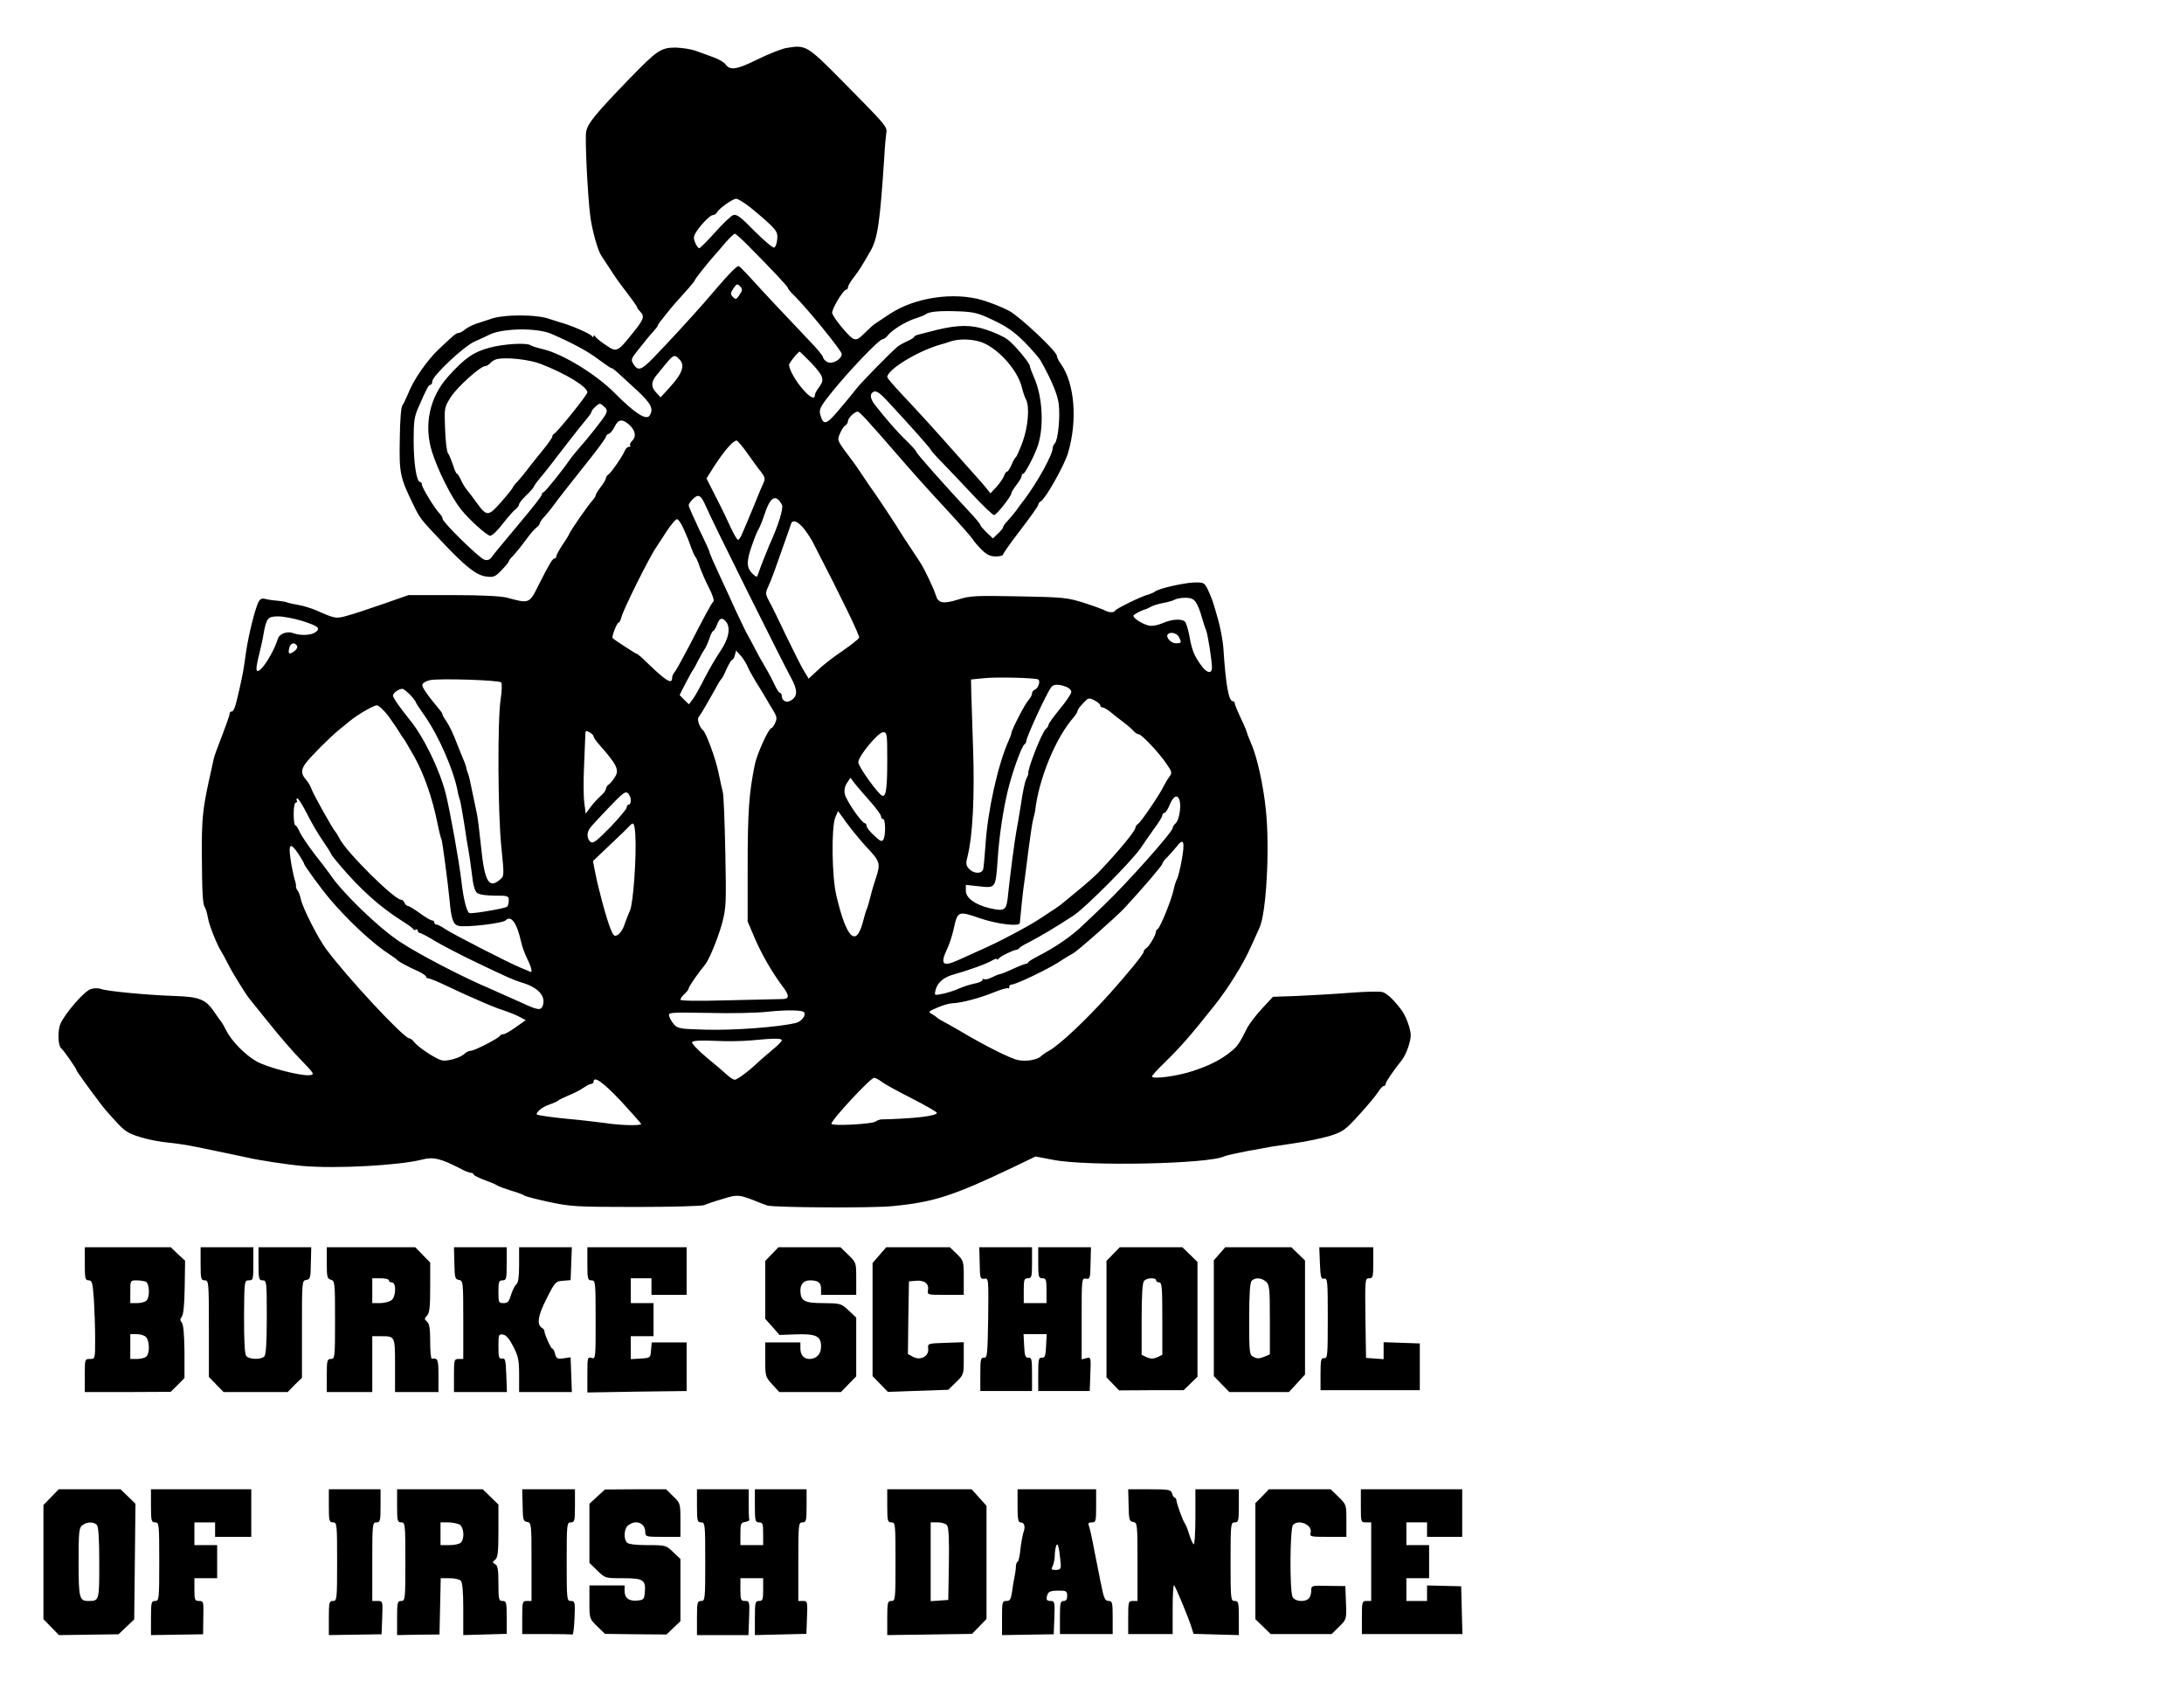
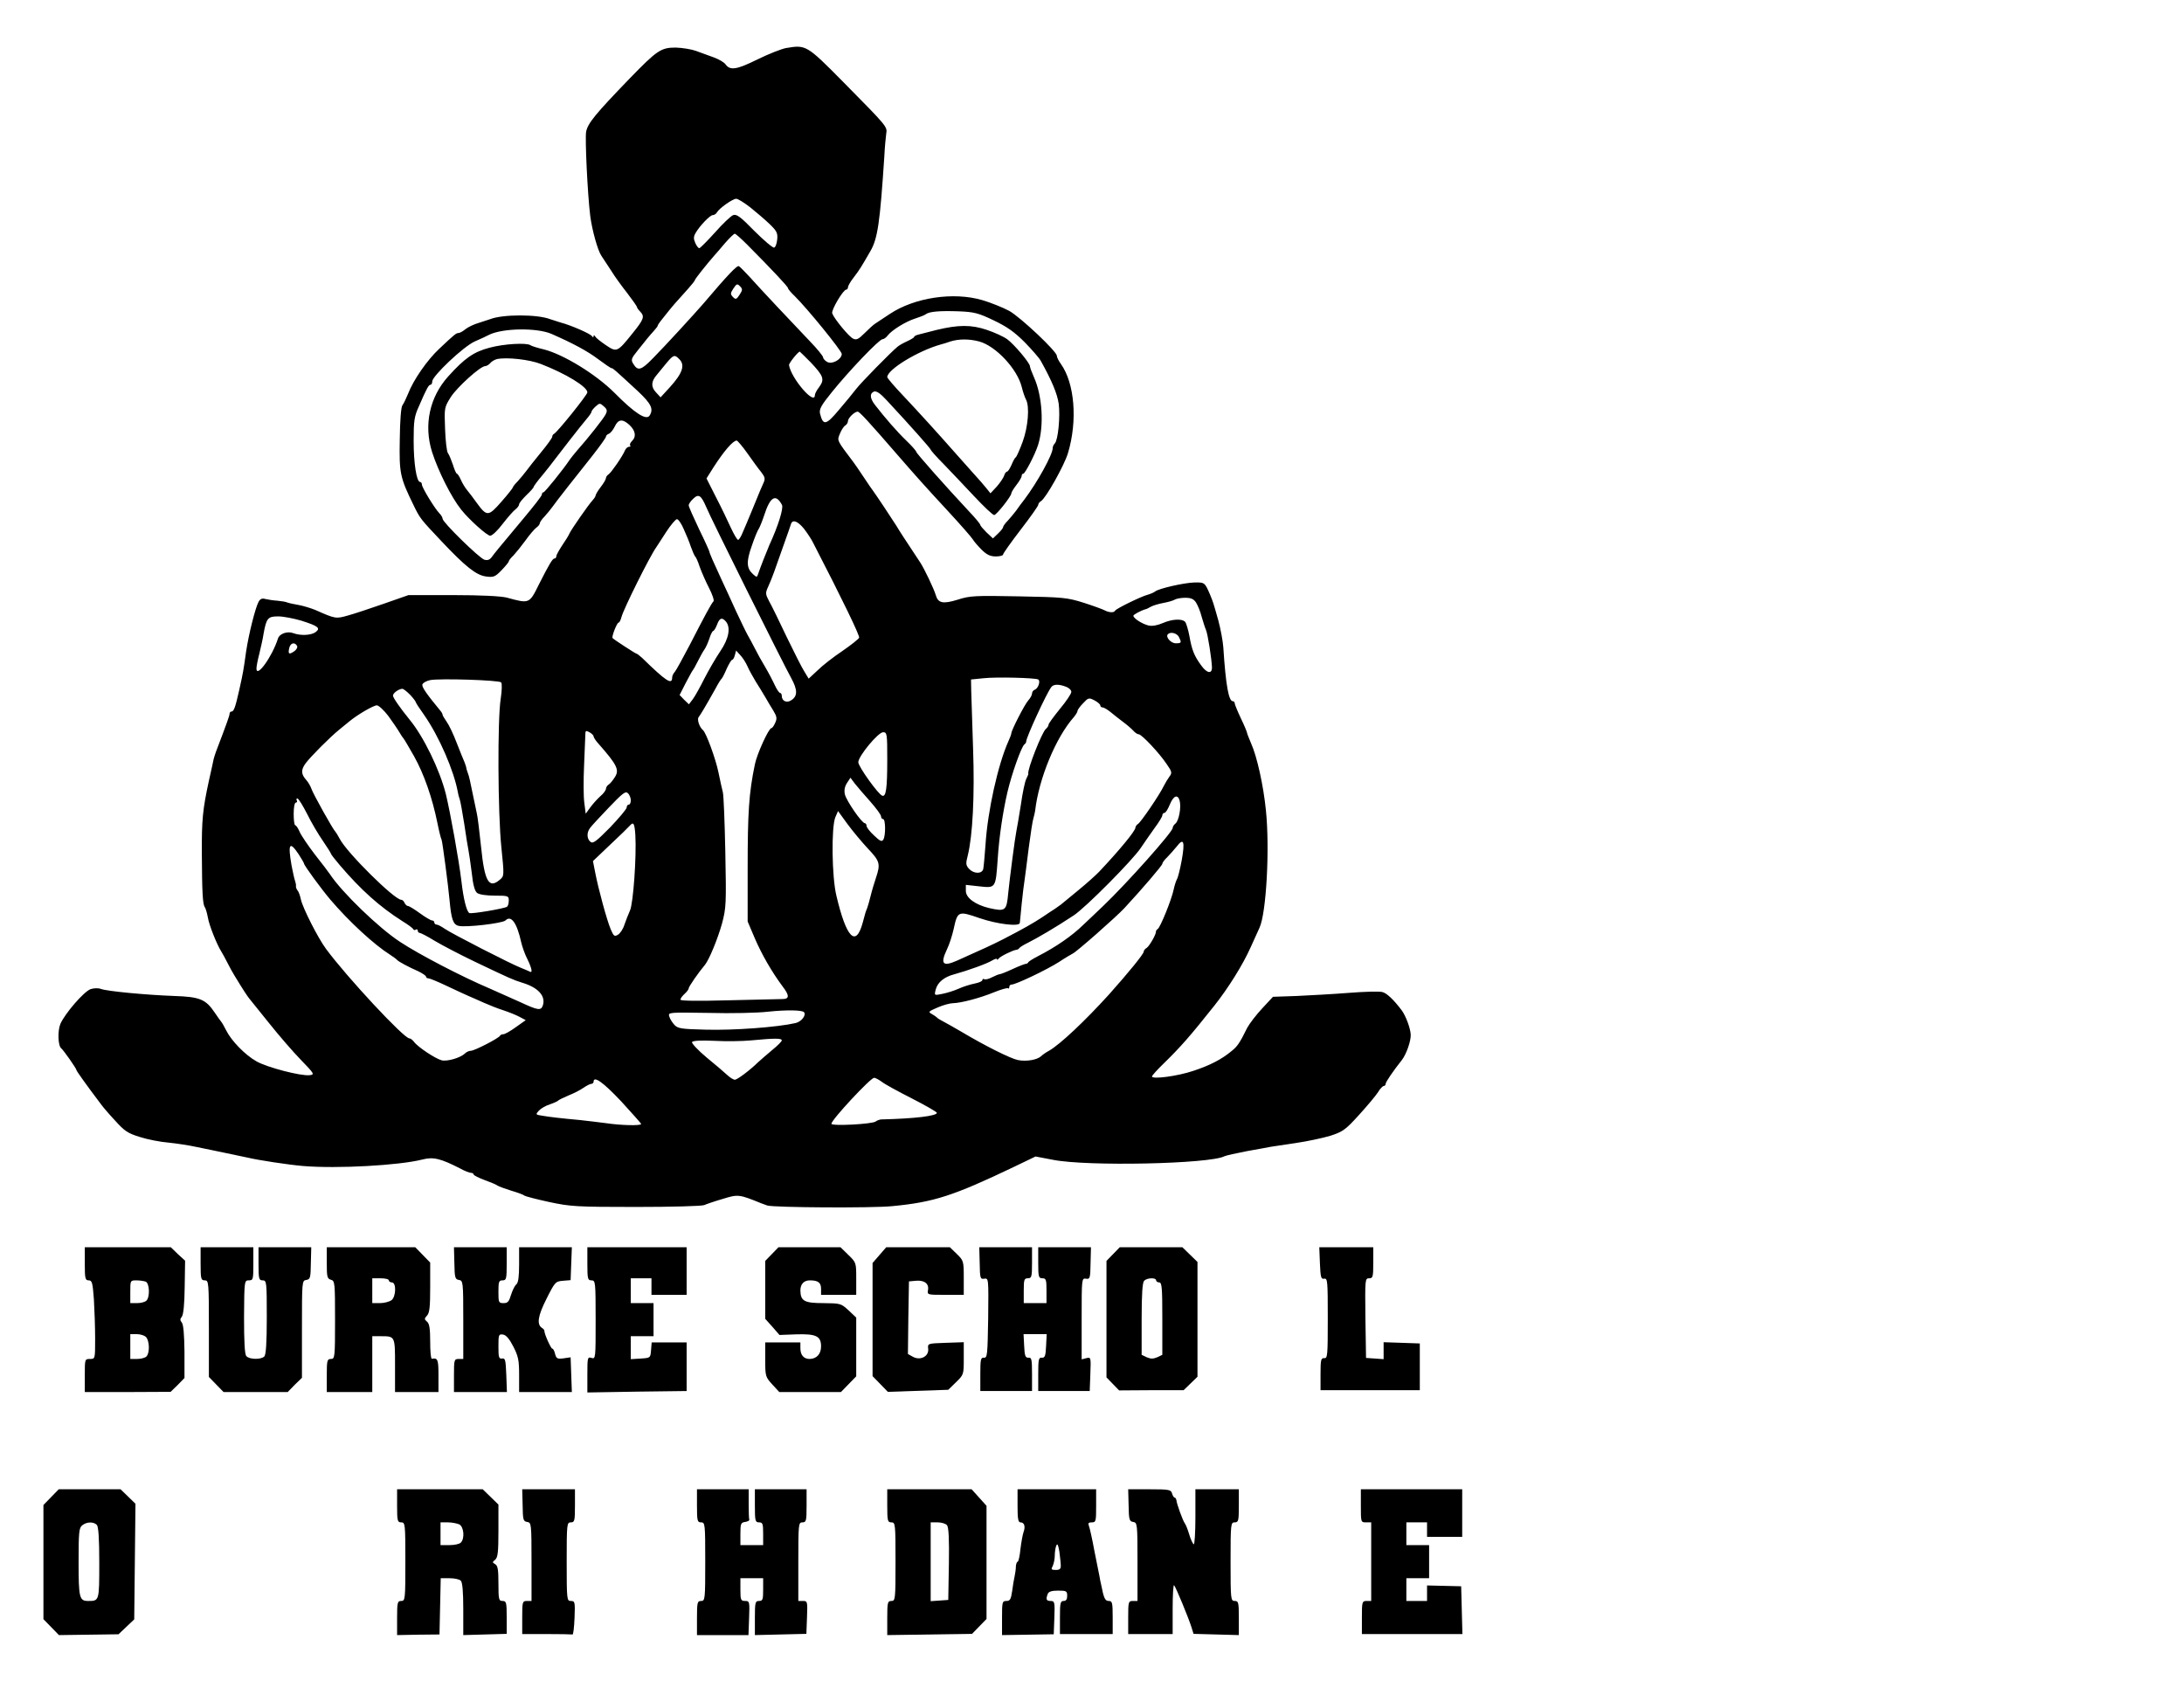
<svg xmlns="http://www.w3.org/2000/svg" version="1.0" width="792pt" height="612pt" viewBox="0 0 1056 816" preserveAspectRatio="xMidYMid meet">
  <g transform="translate(0,816) scale(0.1,-0.1)" fill="#000000" stroke="none">
    <path d="M3802 7928 c-23 -4 -86 -29 -139 -55 -101 -50 -133 -55 -155 -24 -7 10 -33 25 -58 34 -25 9 -63 23 -85 31 -22 8 -66 15 -98 16 -71 0 -90 -13 -223 -150 -166 -172 -202 -216 -210 -257 -6 -32 7 -305 20 -408 9 -68 36 -166 54 -192 10 -15 32 -48 48 -73 15 -25 50 -73 76 -106 26 -34 48 -65 48 -69 0 -3 7 -13 15 -21 23 -24 19 -37 -37 -106 -73 -91 -76 -92 -128 -57 -25 17 -48 35 -52 42 -4 7 -8 8 -8 2 0 -7 -3 -7 -8 0 -8 12 -102 53 -152 66 -19 6 -42 13 -50 16 -62 24 -229 24 -290 0 -8 -3 -33 -11 -55 -18 -22 -6 -51 -20 -64 -30 -13 -11 -28 -19 -34 -19 -11 0 -19 -6 -94 -77 -57 -53 -125 -151 -150 -217 -9 -22 -21 -47 -27 -55 -7 -8 -12 -75 -13 -165 -3 -164 1 -184 66 -317 32 -66 34 -68 136 -176 116 -123 168 -164 215 -170 36 -5 44 -2 75 30 19 20 35 39 35 43 0 4 10 17 23 29 12 13 38 45 57 71 19 27 43 55 52 62 10 7 18 17 18 22 0 5 10 20 23 33 12 13 29 34 37 45 21 30 114 148 193 247 37 47 67 89 67 94 0 5 6 11 14 14 8 3 20 18 28 34 17 37 38 39 71 9 30 -28 35 -57 12 -79 -8 -8 -11 -17 -8 -21 4 -3 1 -6 -6 -6 -6 0 -15 -8 -19 -17 -11 -28 -66 -107 -79 -116 -7 -4 -13 -13 -13 -18 0 -6 -11 -25 -25 -43 -14 -18 -25 -37 -25 -41 0 -5 -7 -15 -15 -24 -19 -20 -103 -141 -112 -161 -3 -8 -19 -34 -35 -57 -15 -23 -28 -46 -28 -52 0 -6 -4 -11 -9 -11 -9 0 -25 -26 -75 -125 -47 -95 -46 -94 -156 -64 -29 7 -122 12 -260 12 l-215 0 -120 -42 c-66 -23 -144 -49 -174 -57 -57 -16 -59 -16 -156 27 -22 9 -58 20 -80 24 -22 4 -47 9 -55 12 -8 4 -30 7 -49 9 -19 1 -44 5 -57 8 -17 5 -26 1 -34 -14 -16 -31 -47 -154 -60 -240 -13 -93 -14 -99 -33 -185 -19 -84 -26 -105 -38 -105 -5 0 -9 -5 -9 -11 0 -8 -11 -40 -66 -184 -4 -11 -9 -27 -11 -35 -1 -8 -12 -55 -23 -105 -30 -139 -35 -188 -34 -355 1 -181 4 -241 14 -255 4 -5 11 -28 15 -50 6 -38 44 -132 65 -165 5 -8 19 -33 30 -55 11 -22 26 -49 33 -60 43 -71 63 -101 72 -112 5 -6 48 -59 95 -118 47 -59 116 -139 154 -178 67 -69 68 -72 43 -75 -42 -5 -207 38 -257 67 -55 31 -121 99 -146 149 -10 20 -21 39 -24 42 -3 3 -17 23 -32 45 -43 64 -72 76 -196 80 -138 5 -325 23 -354 34 -13 5 -35 4 -50 -1 -33 -12 -124 -118 -146 -168 -14 -34 -12 -107 5 -119 10 -8 73 -97 73 -105 0 -4 52 -77 118 -164 9 -13 40 -49 69 -80 45 -50 61 -61 120 -79 37 -12 100 -24 138 -27 39 -4 99 -13 135 -21 36 -7 101 -21 145 -30 44 -9 89 -19 100 -21 54 -13 199 -35 270 -41 167 -14 465 3 576 31 54 14 88 6 184 -43 21 -12 45 -21 52 -21 7 0 13 -4 13 -8 0 -4 24 -16 53 -27 28 -10 57 -22 63 -27 6 -4 36 -15 65 -24 30 -9 59 -19 64 -24 6 -4 60 -18 120 -31 103 -22 130 -24 420 -24 171 0 319 4 330 9 11 5 52 19 90 30 74 23 79 22 185 -21 8 -3 22 -8 30 -11 32 -10 510 -13 605 -3 199 19 293 49 586 189 l106 51 84 -16 c166 -33 758 -20 829 17 8 4 58 15 110 25 52 9 104 19 115 21 11 2 65 10 120 18 55 8 130 24 167 35 61 20 73 28 140 102 40 44 81 93 91 109 10 17 23 30 28 30 5 0 9 5 9 11 0 8 38 64 78 114 22 28 45 94 43 124 -2 32 -24 90 -43 116 -39 52 -73 84 -94 89 -14 4 -87 2 -163 -4 -75 -6 -188 -12 -251 -15 l-115 -4 -52 -56 c-29 -31 -61 -73 -72 -93 -37 -75 -48 -91 -77 -114 -48 -40 -105 -69 -184 -95 -77 -26 -200 -42 -200 -27 0 4 26 33 58 64 79 77 126 130 245 280 65 82 136 195 174 280 19 41 38 84 43 95 33 71 50 382 31 567 -12 120 -43 261 -72 325 -10 24 -19 46 -19 49 0 4 -13 36 -30 71 -16 34 -30 68 -30 73 0 6 -4 10 -9 10 -20 0 -34 76 -46 260 -2 30 -13 89 -24 130 -26 92 -25 88 -40 125 -26 60 -26 60 -77 59 -52 -2 -170 -29 -188 -43 -6 -5 -22 -12 -36 -16 -34 -9 -154 -68 -158 -77 -5 -11 -29 -10 -50 1 -9 5 -55 22 -102 37 -80 25 -99 27 -315 31 -211 4 -235 3 -294 -16 -71 -22 -95 -17 -106 21 -9 31 -55 127 -75 158 -78 118 -98 148 -115 177 -22 35 -100 152 -112 168 -5 6 -26 37 -48 70 -22 33 -43 64 -48 70 -82 109 -80 104 -66 138 7 18 19 36 26 40 7 4 13 14 13 21 0 15 32 46 47 46 9 0 53 -48 196 -213 80 -92 125 -143 238 -265 63 -68 118 -131 123 -140 5 -9 24 -31 42 -49 25 -25 42 -33 69 -33 19 0 35 4 35 9 0 5 38 59 85 120 47 61 85 115 85 120 0 6 6 14 13 18 24 14 114 175 131 233 47 157 32 337 -34 430 -11 15 -20 33 -20 40 0 21 -175 186 -230 217 -30 16 -89 40 -130 52 -139 41 -328 13 -448 -67 -30 -20 -62 -41 -71 -47 -8 -5 -31 -26 -51 -46 -29 -29 -39 -34 -55 -26 -20 9 -91 95 -101 122 -6 15 53 115 68 115 4 0 8 5 8 11 0 6 12 28 28 48 29 38 35 48 80 126 36 61 47 140 68 460 2 44 7 93 9 108 6 35 6 34 -210 253 -174 176 -178 178 -273 162z m-175 -770 c30 -24 72 -60 94 -81 34 -33 40 -43 37 -74 -2 -20 -8 -38 -15 -40 -6 -2 -49 34 -95 80 -68 70 -87 83 -103 77 -11 -4 -51 -42 -88 -84 -38 -42 -72 -76 -76 -76 -4 0 -13 11 -19 25 -9 20 -9 31 1 48 19 34 70 87 83 87 7 0 17 6 21 14 11 19 74 64 92 65 8 1 38 -18 68 -41z m-14 -181 c127 -128 197 -203 197 -210 0 -4 15 -22 33 -39 61 -60 226 -263 227 -279 0 -26 -46 -52 -70 -39 -11 6 -20 16 -20 22 0 6 -28 41 -63 77 -89 93 -244 258 -293 313 -23 25 -46 48 -51 51 -9 6 -54 -42 -174 -183 -48 -55 -179 -198 -241 -261 -58 -60 -74 -64 -96 -28 -12 19 -10 26 20 63 18 22 40 50 48 60 8 10 23 27 33 38 9 10 18 21 18 26 1 4 18 27 38 51 35 44 44 54 109 126 17 19 32 38 32 41 0 5 58 78 95 120 6 6 28 32 50 58 22 25 43 46 48 46 4 0 31 -24 60 -53z m-37 -242 c-15 -23 -19 -24 -32 -11 -13 14 -13 18 2 41 15 23 19 25 32 11 13 -13 13 -18 -2 -41z m1229 -124 c65 -31 100 -56 150 -106 35 -36 70 -76 77 -89 53 -95 80 -159 87 -208 8 -62 -3 -176 -19 -192 -6 -6 -10 -15 -10 -22 0 -32 -75 -167 -137 -249 -13 -16 -31 -41 -40 -54 -10 -13 -28 -35 -40 -48 -13 -13 -23 -27 -23 -32 0 -4 -11 -18 -25 -31 l-24 -23 -31 29 c-16 16 -30 32 -30 36 0 4 -24 34 -54 65 -113 121 -256 282 -256 289 0 4 -21 28 -47 53 -45 43 -104 111 -152 173 -25 32 -27 56 -5 65 12 4 31 -9 63 -44 118 -127 211 -232 211 -237 0 -3 28 -35 63 -70 34 -35 100 -105 147 -155 47 -50 90 -91 97 -91 11 0 83 91 83 105 0 5 11 23 25 41 14 18 25 37 25 43 0 6 3 11 8 11 8 0 56 91 71 138 30 94 21 239 -20 329 -10 23 -19 46 -19 52 0 16 -77 107 -110 131 -18 13 -62 33 -98 45 -76 26 -139 25 -243 0 -35 -9 -74 -19 -86 -22 -13 -3 -23 -8 -23 -12 0 -3 -15 -12 -32 -20 -18 -8 -40 -20 -48 -27 -34 -28 -177 -174 -200 -204 -14 -18 -51 -64 -84 -102 -62 -74 -76 -77 -91 -18 -5 21 5 40 57 104 82 102 229 256 245 256 6 0 18 8 25 18 20 26 88 68 133 82 22 7 45 16 50 20 17 14 67 18 158 15 77 -3 97 -8 172 -44z m-2139 -65 c105 -46 174 -83 227 -123 31 -23 60 -43 64 -43 7 0 13 -6 126 -110 66 -62 78 -87 58 -119 -16 -25 -72 11 -170 110 -90 90 -247 186 -342 210 -30 7 -59 16 -64 20 -18 13 -128 7 -198 -12 -76 -20 -120 -50 -200 -139 -90 -100 -119 -235 -78 -365 30 -93 93 -219 141 -279 38 -48 125 -126 140 -126 10 0 37 26 61 58 24 31 52 63 62 70 9 7 17 18 17 24 0 6 16 25 35 44 19 18 35 36 35 39 0 4 19 30 43 58 23 28 45 56 49 62 21 28 142 184 164 209 13 15 24 31 24 35 0 5 9 16 20 26 19 17 21 17 40 0 16 -14 17 -21 8 -39 -11 -21 -85 -115 -136 -172 -15 -17 -31 -38 -37 -46 -31 -47 -121 -158 -127 -158 -5 0 -8 -5 -8 -11 0 -6 -39 -56 -86 -112 -125 -150 -142 -170 -157 -191 -10 -13 -20 -16 -35 -12 -25 8 -202 181 -202 198 0 6 -7 18 -16 27 -23 24 -84 124 -84 138 0 7 -4 13 -9 13 -17 0 -31 90 -31 199 0 97 3 118 26 168 38 88 47 103 56 103 4 0 8 7 8 16 0 26 150 168 205 193 28 12 60 27 71 33 67 32 230 34 300 4z m2069 -37 c80 -22 183 -132 205 -219 6 -25 16 -53 21 -62 18 -34 10 -131 -16 -203 -14 -38 -29 -72 -33 -75 -5 -3 -14 -20 -21 -37 -8 -18 -17 -33 -22 -33 -4 0 -11 -9 -14 -20 -4 -11 -20 -35 -36 -53 l-30 -32 -20 25 c-11 14 -39 46 -62 71 -23 26 -63 71 -89 100 -82 93 -170 190 -250 275 -43 45 -78 86 -78 91 1 37 149 127 260 158 8 2 29 8 45 14 41 13 92 13 140 0z m-815 -101 c62 -66 68 -82 41 -119 -12 -15 -21 -33 -21 -39 0 -53 -115 81 -125 145 -1 9 44 65 52 65 1 0 25 -24 53 -52z m-636 16 c30 -29 16 -69 -46 -137 l-44 -48 -23 25 c-24 26 -23 52 5 84 8 10 28 34 45 55 35 42 41 44 63 21z m-668 -24 c121 -47 224 -110 224 -137 0 -12 -147 -195 -162 -201 -4 -2 -8 -8 -8 -14 0 -5 -25 -40 -55 -76 -30 -37 -63 -78 -72 -91 -10 -13 -28 -35 -40 -48 -13 -13 -23 -26 -23 -29 0 -3 -25 -35 -56 -70 -63 -72 -70 -72 -119 -5 -16 23 -38 51 -47 62 -10 12 -23 34 -30 50 -7 16 -16 29 -19 29 -3 0 -12 19 -19 43 -8 23 -18 48 -24 56 -6 7 -12 60 -14 117 -4 103 -4 104 28 155 32 49 143 149 166 149 6 0 17 6 24 14 6 8 21 17 33 20 48 10 157 -2 213 -24z m998 -432 c25 -35 54 -76 67 -91 18 -24 20 -32 10 -53 -11 -25 -13 -28 -56 -134 -15 -36 -34 -82 -43 -102 -8 -21 -19 -38 -23 -38 -5 0 -20 26 -35 58 -14 31 -46 98 -72 148 l-46 91 34 54 c51 79 94 129 112 129 4 0 28 -28 52 -62z m-199 -260 c19 -48 372 -757 411 -827 30 -55 31 -85 2 -105 -23 -17 -48 -6 -48 20 0 8 -4 14 -8 14 -5 0 -16 17 -26 38 -9 20 -30 60 -46 87 -17 28 -39 68 -50 90 -11 22 -27 51 -35 65 -8 14 -33 66 -56 115 -22 50 -54 117 -69 150 -40 86 -60 132 -60 138 0 3 -22 52 -50 109 -27 57 -50 108 -50 115 0 7 10 21 22 32 26 25 38 17 63 -41z m366 11 c8 -16 -18 -101 -61 -194 -11 -25 -46 -114 -54 -139 -6 -18 -7 -18 -25 -2 -32 29 -33 61 -6 137 13 39 29 77 34 83 4 6 16 35 26 65 29 90 56 106 86 50z m-475 -117 c12 -26 28 -65 35 -87 8 -22 17 -42 20 -45 4 -3 14 -25 22 -50 9 -25 29 -71 45 -102 16 -31 26 -60 22 -65 -11 -11 -44 -73 -116 -213 -33 -63 -65 -121 -71 -128 -7 -7 -13 -20 -13 -27 0 -38 -28 -20 -146 95 -12 11 -24 20 -27 20 -4 0 -106 66 -115 75 -6 6 21 75 29 75 4 0 10 12 14 27 9 37 138 296 168 337 4 6 25 39 48 74 22 34 46 62 52 62 7 0 22 -22 33 -48z m582 1 c16 -21 36 -51 44 -68 141 -273 226 -449 222 -458 -3 -7 -40 -36 -82 -65 -42 -28 -96 -70 -119 -93 l-43 -40 -20 33 c-12 18 -50 94 -86 168 -35 74 -73 152 -85 173 -18 34 -19 40 -5 70 8 17 21 50 29 72 8 22 29 81 46 130 18 50 34 96 36 103 8 22 33 12 63 -25z m1895 -356 c8 -13 21 -43 27 -68 7 -24 16 -53 21 -64 9 -21 28 -143 29 -182 0 -33 -25 -28 -52 10 -33 45 -45 73 -57 142 -6 32 -16 64 -21 69 -16 16 -63 13 -107 -6 -28 -12 -52 -16 -70 -12 -31 8 -72 34 -73 47 0 6 38 26 60 32 3 0 14 6 25 12 11 6 38 14 60 18 22 4 47 11 55 16 8 5 31 9 51 9 28 0 41 -6 52 -23z m-4325 -88 c82 -26 93 -36 68 -55 -22 -16 -73 -18 -108 -5 -29 11 -67 -3 -74 -26 -28 -88 -104 -193 -104 -145 0 10 6 42 14 72 7 30 17 72 20 94 14 78 21 86 71 86 25 0 76 -10 113 -21z m2052 -4 c24 -29 14 -83 -27 -143 -21 -31 -56 -91 -77 -132 -21 -42 -46 -87 -56 -100 l-19 -25 -23 22 -22 23 29 57 c17 32 32 60 35 63 3 3 14 23 25 45 11 22 25 47 31 55 6 8 17 32 24 53 6 20 15 37 19 37 3 0 12 14 18 30 12 33 24 37 43 15z m2190 -74 c14 -28 13 -31 -15 -31 -24 0 -51 31 -38 44 13 13 43 5 53 -13z m-4264 -43 c4 -6 -1 -17 -11 -25 -27 -19 -33 -16 -27 12 5 26 26 33 38 13z m2178 -99 c8 -19 27 -52 40 -74 14 -22 35 -56 46 -75 11 -19 29 -50 40 -67 16 -27 18 -37 8 -58 -6 -14 -14 -25 -18 -25 -13 0 -70 -125 -80 -175 -29 -140 -35 -231 -35 -505 l0 -255 34 -80 c33 -77 82 -163 135 -234 34 -44 33 -61 -1 -61 -16 0 -133 -3 -260 -6 -149 -4 -233 -3 -233 3 0 6 9 18 20 28 11 10 20 22 20 27 0 8 47 76 79 114 20 25 61 124 82 199 20 76 21 94 16 345 -3 146 -8 276 -12 290 -4 14 -13 57 -21 95 -13 65 -60 193 -75 205 -17 14 -30 52 -21 63 9 12 26 39 81 137 13 25 27 47 31 50 3 3 14 24 24 48 11 23 22 42 26 42 4 0 10 10 13 22 l6 23 20 -22 c11 -11 27 -36 35 -54z m1406 -64 c12 -7 0 -43 -16 -49 -8 -3 -14 -11 -14 -19 0 -7 -8 -22 -18 -33 -17 -18 -82 -145 -82 -159 0 -4 -6 -21 -14 -38 -51 -114 -101 -339 -111 -502 -4 -55 -9 -108 -11 -117 -7 -24 -46 -23 -69 2 -15 17 -16 25 -6 63 24 96 34 291 26 517 -4 124 -8 250 -9 280 l-1 55 60 6 c62 7 252 2 265 -6z m-2597 -14 c5 -5 4 -40 -2 -79 -16 -100 -14 -551 3 -717 14 -137 14 -140 -6 -157 -54 -47 -75 -11 -92 158 -8 76 -17 150 -21 164 -3 14 -12 59 -21 100 -8 41 -17 82 -21 90 -3 8 -7 20 -8 25 0 6 -5 19 -9 30 -5 11 -22 53 -38 94 -15 40 -37 86 -48 101 -11 16 -20 31 -20 34 0 4 -4 12 -10 19 -66 80 -90 114 -88 127 2 8 19 18 38 22 46 9 332 0 343 -11z m2731 -21 c14 -5 26 -16 26 -25 0 -9 -25 -46 -55 -82 -30 -37 -55 -71 -55 -76 0 -6 -6 -15 -13 -21 -19 -15 -91 -199 -85 -216 1 -3 -4 -14 -10 -26 -6 -11 -18 -67 -26 -125 -9 -57 -19 -115 -22 -129 -6 -27 -32 -227 -39 -297 -8 -87 -13 -91 -93 -73 -66 16 -112 49 -112 83 l0 29 64 -7 c81 -9 80 -10 90 132 7 108 25 228 47 323 21 90 68 221 82 231 5 3 9 10 9 15 1 22 99 234 121 262 11 15 37 15 71 2z m-3171 -39 c15 -16 27 -32 27 -35 0 -3 18 -31 41 -63 72 -103 144 -269 163 -374 1 -8 5 -23 9 -34 4 -11 13 -65 22 -120 8 -55 17 -111 20 -125 3 -14 10 -63 16 -110 6 -59 15 -89 26 -97 10 -8 46 -13 85 -13 65 0 68 -1 68 -24 0 -14 -4 -27 -9 -30 -15 -9 -174 -36 -182 -30 -13 8 -28 67 -38 154 -12 101 -53 328 -75 420 -30 119 -108 280 -178 364 -43 53 -78 103 -78 113 0 12 27 32 45 33 6 0 22 -13 38 -29z m3337 -51 c0 -6 5 -10 11 -10 6 0 23 -10 38 -22 15 -13 43 -34 61 -48 19 -14 41 -33 49 -42 9 -10 20 -18 27 -18 14 0 100 -91 135 -144 26 -37 27 -43 13 -61 -8 -11 -20 -31 -27 -45 -20 -42 -110 -174 -124 -183 -7 -4 -13 -13 -13 -18 0 -16 -78 -110 -175 -213 -16 -17 -61 -57 -100 -89 -38 -31 -77 -63 -85 -70 -8 -6 -22 -16 -31 -22 -9 -5 -35 -23 -59 -39 -44 -29 -93 -57 -190 -107 -49 -25 -94 -46 -222 -103 -70 -31 -83 -17 -49 55 11 22 25 66 32 97 19 88 22 89 126 53 85 -29 192 -42 194 -23 0 4 5 45 9 92 5 47 11 99 14 115 2 17 12 86 20 155 9 69 19 134 23 145 3 11 7 27 8 35 18 156 100 355 188 454 9 11 17 24 17 29 0 5 12 22 27 37 25 27 28 28 55 14 15 -8 28 -19 28 -24z m-3442 -52 c21 -29 45 -64 53 -78 8 -14 17 -27 20 -30 3 -3 26 -42 51 -86 48 -86 88 -200 113 -323 8 -40 17 -76 20 -80 4 -7 33 -228 39 -296 8 -88 17 -115 43 -121 32 -9 213 12 227 26 27 27 55 -10 76 -105 5 -22 18 -59 30 -82 21 -43 26 -68 13 -61 -5 3 -23 10 -42 18 -52 20 -340 168 -371 190 -16 11 -33 20 -39 20 -6 0 -11 5 -11 10 0 6 -5 10 -11 10 -6 0 -33 16 -59 35 -26 19 -52 35 -58 35 -5 0 -12 7 -16 15 -3 8 -10 15 -16 15 -33 0 -263 228 -297 294 -9 17 -19 33 -22 36 -10 8 -107 182 -115 206 -4 12 -15 32 -26 44 -25 28 -25 49 -2 80 22 30 117 126 163 163 19 15 41 33 49 40 37 31 116 77 132 77 9 0 35 -24 56 -52z m992 -98 c0 -5 11 -22 25 -37 88 -100 101 -125 78 -160 -10 -16 -23 -32 -30 -36 -7 -4 -13 -14 -13 -20 0 -7 -12 -24 -28 -37 -15 -14 -37 -38 -49 -55 l-21 -29 -7 55 c-4 31 -4 110 -1 175 3 65 5 132 6 147 0 25 2 27 20 17 11 -6 20 -15 20 -20z m1420 -112 c0 -141 -6 -181 -24 -175 -19 6 -116 141 -116 162 0 29 96 145 120 145 19 0 20 -8 20 -132z m-83 -202 c29 -33 53 -65 53 -73 0 -7 5 -13 10 -13 12 0 13 -80 1 -99 -7 -12 -16 -8 -45 20 -20 18 -36 39 -36 46 0 7 -4 13 -8 13 -15 0 -90 109 -97 140 -4 19 -1 37 10 54 l17 26 21 -28 c12 -15 45 -54 74 -86z m-1157 5 c0 -12 -4 -21 -10 -21 -5 0 -10 -6 -10 -14 0 -7 -36 -50 -80 -96 -67 -68 -83 -80 -95 -70 -18 15 -19 45 -2 67 6 9 47 53 91 99 67 70 81 81 92 69 8 -7 14 -23 14 -34z m2654 -3 c8 -32 -4 -95 -20 -109 -8 -6 -14 -16 -14 -22 0 -19 -220 -266 -334 -375 -33 -32 -77 -73 -98 -93 -55 -54 -134 -108 -218 -151 -25 -13 -46 -26 -48 -30 -2 -5 -8 -8 -13 -8 -4 0 -33 -11 -63 -25 -30 -14 -58 -25 -63 -25 -4 0 -21 -7 -37 -15 -15 -8 -32 -12 -37 -9 -5 3 -9 1 -9 -4 0 -6 -17 -13 -37 -17 -21 -4 -56 -15 -78 -25 -22 -10 -58 -21 -79 -25 -39 -8 -39 -8 -32 20 9 36 41 62 91 75 62 17 158 51 183 67 12 7 22 10 22 6 0 -5 4 -3 8 2 7 11 71 42 86 43 5 0 12 4 15 9 3 4 22 16 41 25 49 25 130 72 221 132 57 37 287 269 325 327 16 24 46 67 66 95 21 28 38 56 38 62 0 7 5 12 10 12 6 0 17 18 26 40 18 44 39 52 48 18z m-4219 -63 c20 -41 55 -100 76 -130 21 -31 39 -59 39 -62 0 -3 20 -29 44 -57 102 -119 191 -199 301 -269 28 -17 52 -35 53 -39 2 -5 8 -6 13 -2 5 3 9 0 9 -5 0 -6 4 -11 9 -11 5 0 38 -17 72 -38 35 -21 123 -67 194 -101 172 -82 183 -87 230 -102 77 -23 114 -64 100 -109 -9 -27 -23 -25 -107 14 -40 18 -107 48 -148 66 -137 58 -344 166 -435 226 -103 67 -282 240 -340 328 -5 8 -37 50 -71 93 -33 43 -67 93 -75 111 -7 17 -17 32 -21 32 -5 0 -8 25 -8 55 0 32 4 55 11 55 5 0 7 5 4 10 -3 6 -2 10 3 10 5 0 26 -34 47 -75z m2711 -167 c58 -61 62 -74 40 -140 -8 -24 -20 -63 -26 -88 -6 -25 -14 -52 -17 -60 -8 -20 -8 -19 -22 -72 -33 -120 -79 -72 -127 132 -22 91 -25 330 -5 379 l13 30 45 -62 c25 -34 70 -88 99 -119z m-1124 65 c6 -102 -10 -331 -26 -365 -8 -18 -20 -49 -27 -69 -6 -20 -20 -41 -31 -48 -17 -10 -21 -7 -35 26 -19 45 -60 196 -75 274 l-11 56 83 79 c46 43 88 84 94 91 19 22 24 14 28 -44z m2642 -121 c-8 -43 -18 -84 -23 -92 -5 -9 -12 -31 -16 -50 -10 -49 -65 -184 -77 -191 -5 -3 -9 -9 -9 -13 2 -12 -32 -71 -45 -79 -8 -4 -14 -13 -14 -18 0 -11 -75 -103 -168 -207 -115 -127 -237 -242 -290 -272 -15 -8 -32 -20 -39 -27 -19 -17 -70 -26 -111 -18 -35 7 -158 68 -277 139 -33 19 -71 41 -85 48 -14 7 -27 15 -30 19 -3 3 -14 11 -25 17 -18 10 -16 12 28 31 27 12 61 21 75 21 39 1 128 24 199 53 34 14 64 22 67 19 3 -3 6 0 6 6 0 7 5 12 11 12 21 0 173 73 229 109 30 20 61 38 67 41 17 7 209 176 250 220 86 93 183 206 183 214 0 5 10 19 23 31 12 12 33 36 47 53 33 43 40 25 24 -66z m-4270 28 c14 -22 26 -42 26 -45 0 -9 86 -126 127 -174 91 -107 212 -218 288 -266 17 -11 32 -22 35 -26 7 -8 55 -34 103 -55 20 -10 37 -21 37 -26 0 -4 5 -8 12 -8 6 0 45 -16 87 -36 42 -20 90 -42 106 -49 17 -7 50 -22 75 -33 25 -11 67 -28 93 -36 27 -9 62 -23 79 -32 l30 -16 -48 -34 c-26 -19 -53 -34 -60 -34 -7 0 -14 -3 -16 -7 -5 -12 -124 -73 -141 -73 -9 0 -22 -6 -29 -13 -21 -21 -86 -40 -113 -33 -30 8 -115 64 -133 89 -7 9 -17 17 -23 17 -26 0 -302 296 -403 433 -39 53 -112 197 -121 238 -4 19 -11 39 -17 45 -5 7 -8 16 -7 20 1 5 -1 16 -4 24 -3 8 -11 42 -17 74 -19 108 -10 122 34 56z m2443 -763 c13 -14 -11 -46 -40 -53 -87 -20 -298 -36 -436 -32 -115 3 -133 5 -150 23 -10 11 -22 29 -25 41 -6 20 -4 20 191 17 109 -3 239 0 288 6 87 9 161 8 172 -2z m-107 -137 c0 -5 -21 -26 -47 -47 -25 -21 -55 -47 -67 -58 -40 -39 -101 -85 -113 -85 -7 0 -23 10 -37 23 -13 12 -58 51 -100 85 -42 35 -73 69 -70 74 5 7 43 9 108 6 56 -3 135 -2 176 2 117 11 150 11 150 0z m482 -199 c13 -11 79 -47 146 -81 67 -34 122 -66 122 -70 0 -15 -105 -28 -270 -32 -8 -1 -20 -5 -26 -10 -17 -13 -214 -23 -214 -11 0 19 188 221 206 222 6 1 22 -8 36 -18z m-1259 -95 c53 -58 97 -107 97 -110 0 -9 -97 -7 -170 4 -36 5 -92 11 -125 15 -98 9 -148 15 -183 21 -33 5 -33 6 -17 24 10 11 34 25 54 31 20 7 38 15 41 19 3 3 25 14 49 24 25 10 57 26 72 37 15 10 32 19 38 19 6 0 11 5 11 10 0 31 46 -2 133 -94z" />
    <path d="M410 2050 c0 -71 2 -80 19 -80 16 0 19 -11 25 -92 3 -50 6 -135 6 -190 0 -98 0 -98 -25 -98 -25 0 -25 -1 -25 -80 l0 -80 208 0 207 1 34 33 33 34 0 127 c-1 82 -5 132 -13 141 -9 11 -9 17 0 28 8 10 13 61 14 143 l2 128 -35 32 -34 33 -208 0 -208 0 0 -80z m294 -86 c19 -7 22 -74 4 -92 -7 -7 -27 -12 -45 -12 l-33 0 0 55 c0 54 0 55 29 55 16 0 36 -3 45 -6z m2 -268 c17 -18 19 -77 2 -94 -7 -7 -27 -12 -45 -12 l-33 0 0 60 0 60 31 0 c17 0 37 -6 45 -14z" />
    <path d="M970 2050 c0 -73 2 -80 20 -80 19 0 20 -7 20 -233 l0 -234 35 -36 36 -37 155 0 155 0 34 35 35 34 0 235 c0 231 0 235 21 238 19 3 21 10 22 81 l2 77 -127 0 -128 0 0 -80 c0 -73 2 -80 20 -80 19 0 20 -7 20 -178 0 -125 -4 -182 -12 -190 -16 -16 -73 -15 -87 2 -8 9 -11 71 -11 190 1 174 2 176 23 176 21 0 22 4 22 80 l0 80 -127 0 -128 0 0 -80z" />
    <path d="M1580 2054 c0 -67 2 -76 20 -81 19 -5 20 -14 20 -194 0 -182 -1 -189 -20 -189 -18 0 -20 -7 -20 -80 l0 -80 110 0 110 0 0 135 0 135 39 0 c72 0 71 2 71 -141 l0 -129 105 0 105 0 0 80 c0 77 -3 86 -32 81 -5 0 -8 37 -8 83 0 63 -4 87 -15 96 -14 12 -14 15 0 30 12 13 15 43 15 136 l0 120 -36 37 -36 37 -214 0 -214 0 0 -76z m300 -84 c0 -5 7 -10 15 -10 22 0 20 -69 -2 -86 -10 -7 -35 -14 -55 -14 l-38 0 0 60 0 60 40 0 c22 0 40 -4 40 -10z" />
    <path d="M2197 2053 c1 -71 4 -78 22 -81 20 -3 21 -9 21 -193 l0 -189 -22 0 c-22 0 -23 -4 -23 -80 l0 -80 128 0 128 0 -3 83 c-3 72 -5 82 -20 79 -16 -2 -18 6 -18 58 0 57 1 61 22 58 15 -2 31 -21 50 -58 24 -47 28 -66 28 -137 l0 -83 128 0 127 0 -3 84 -3 84 -34 -5 c-30 -4 -35 -1 -41 21 -3 14 -9 26 -14 26 -6 0 -39 72 -38 87 0 3 -5 9 -10 12 -28 17 -22 58 20 141 41 82 44 85 80 88 l37 3 3 80 3 79 -127 0 -128 0 0 -84 c0 -58 -4 -87 -13 -95 -8 -6 -19 -29 -26 -51 -10 -33 -16 -40 -36 -40 -24 0 -25 3 -25 55 0 48 2 55 20 55 18 0 20 7 20 80 l0 80 -127 0 -128 0 2 -77z" />
    <path d="M2840 2050 c0 -73 2 -80 20 -80 19 0 20 -7 20 -191 0 -186 0 -190 -20 -184 -19 6 -20 2 -20 -80 l0 -87 240 4 240 3 0 118 0 117 -84 0 -85 0 -3 -37 c-3 -38 -3 -38 -50 -41 l-48 -3 0 55 0 56 55 0 55 0 0 80 0 80 -55 0 -55 0 0 60 0 60 50 0 50 0 0 -40 0 -40 85 0 85 0 0 115 0 115 -240 0 -240 0 0 -80z" />
    <path d="M3732 2097 l-32 -33 0 -140 0 -140 35 -39 34 -39 80 3 c96 3 121 -8 121 -58 0 -37 -21 -60 -55 -61 -29 0 -45 19 -45 52 l0 28 -85 0 -85 0 0 -83 c0 -80 1 -84 34 -120 l34 -37 149 0 149 0 37 38 37 38 0 142 0 142 -37 35 c-37 34 -40 34 -122 35 -92 0 -110 10 -111 61 0 31 17 49 46 49 40 0 54 -11 54 -41 l0 -29 85 0 85 0 0 78 c0 77 0 78 -38 115 l-38 37 -150 0 -150 0 -32 -33z" />
    <path d="M4252 2092 l-33 -38 0 -273 0 -274 37 -38 37 -38 146 5 146 5 37 36 c38 37 38 38 38 115 l0 79 -87 -3 c-88 -3 -88 -3 -85 -29 4 -36 -37 -58 -73 -39 l-25 14 2 175 3 176 33 3 c41 4 65 -14 59 -45 -4 -23 -3 -23 84 -23 l89 0 0 83 c0 80 -1 83 -34 115 l-33 32 -154 0 -154 0 -33 -38z" />
    <path d="M4737 2053 c1 -73 3 -78 22 -75 21 3 21 2 19 -190 -3 -177 -4 -193 -20 -192 -16 2 -18 -8 -18 -80 l0 -81 125 0 125 0 0 81 c0 72 -2 82 -17 80 -15 -1 -19 9 -21 57 l-3 57 56 0 56 0 -3 -57 c-2 -48 -6 -58 -20 -57 -16 2 -18 -8 -18 -80 l0 -81 124 0 125 0 3 82 c3 81 3 82 -19 77 l-23 -6 0 197 c0 193 0 196 21 193 19 -3 21 2 22 75 l2 77 -127 0 -128 0 0 -75 c0 -68 2 -75 20 -75 18 0 20 -7 20 -60 l0 -60 -55 0 -55 0 0 60 c0 53 2 60 20 60 18 0 20 7 20 75 l0 75 -127 0 -128 0 2 -77z" />
    <path d="M5382 2097 l-32 -33 0 -282 0 -281 31 -32 30 -31 156 1 156 0 34 33 33 32 0 277 0 278 -37 36 -36 35 -152 0 -151 0 -32 -33z m208 -127 c0 -5 7 -10 15 -10 13 0 15 -26 15 -175 l0 -175 -25 -12 c-19 -8 -31 -8 -50 0 l-25 12 0 173 c0 121 4 177 12 185 15 15 58 16 58 2z" />
-     <path d="M5897 2099 l-28 -32 0 -280 0 -280 37 -38 38 -39 144 0 144 0 39 42 39 43 0 276 0 275 -33 32 -33 32 -160 0 -160 0 -27 -31z m225 -136 c16 -14 18 -34 18 -183 l0 -168 -29 -12 c-22 -9 -34 -9 -50 0 -20 10 -21 18 -21 183 0 121 4 177 12 185 17 17 48 15 70 -5z" />
    <path d="M6382 2053 c3 -68 5 -78 21 -75 16 3 17 -12 17 -191 0 -179 -1 -195 -17 -193 -16 1 -18 -9 -18 -77 l0 -78 240 0 240 0 0 113 0 113 -87 3 -88 3 0 -41 0 -41 -42 3 -43 3 -3 193 c-2 187 -2 192 18 192 18 0 20 6 20 75 l0 75 -130 0 -131 0 3 -77z" />
    <path d="M247 922 l-37 -38 0 -276 0 -276 38 -39 37 -38 144 2 144 2 38 36 38 36 3 279 3 280 -36 35 -36 35 -150 0 -149 0 -37 -38z m221 -134 c8 -8 12 -64 12 -184 0 -185 0 -184 -54 -184 -42 0 -46 15 -46 188 0 145 2 166 18 178 21 17 54 18 70 2z" />
-     <path d="M730 880 c0 -73 2 -80 20 -80 19 0 20 -7 20 -190 0 -183 -1 -190 -20 -190 -18 0 -20 -7 -20 -82 l0 -83 126 2 126 2 1 80 c2 78 1 81 -20 81 -21 0 -23 5 -23 55 l0 55 55 0 55 0 0 80 0 80 -55 0 -55 0 0 55 0 55 50 0 50 0 0 -35 0 -35 88 0 87 0 0 115 0 115 -242 0 -243 0 0 -80z" />
-     <path d="M1590 880 c0 -73 2 -80 20 -80 19 0 20 -7 20 -190 0 -183 -1 -190 -20 -190 -18 0 -20 -7 -20 -82 l0 -83 127 2 128 2 3 80 c3 81 3 81 -23 81 l-25 0 0 190 c0 183 1 190 20 190 18 0 20 7 20 80 l0 80 -125 0 -125 0 0 -80z" />
    <path d="M1920 880 c0 -73 2 -80 20 -80 19 0 20 -7 20 -190 0 -183 -1 -190 -20 -190 -18 0 -20 -7 -20 -82 l0 -83 102 2 103 1 3 136 3 136 42 0 c24 0 48 -5 55 -12 8 -8 12 -53 12 -137 l0 -126 105 3 105 3 0 80 c0 72 -2 79 -20 79 -18 0 -20 7 -20 85 0 66 -3 86 -16 93 -14 8 -14 10 0 21 13 11 16 37 16 140 l0 127 -38 37 -38 37 -207 0 -207 0 0 -80z m301 -90 c22 -12 27 -68 7 -88 -7 -7 -31 -12 -55 -12 l-43 0 0 55 0 55 36 0 c19 0 44 -5 55 -10z" />
    <path d="M2527 883 c1 -71 3 -78 22 -81 20 -3 21 -8 21 -193 l0 -189 -22 0 c-22 0 -23 -4 -23 -80 l0 -80 118 0 c64 0 120 -1 125 -2 4 -2 8 34 10 80 3 77 2 82 -18 82 -19 0 -20 5 -20 190 0 183 1 190 20 190 18 0 20 7 20 80 l0 80 -127 0 -128 0 2 -77z" />
-     <path d="M2888 925 l-38 -35 0 -143 0 -143 38 -37 c38 -37 38 -37 124 -37 98 0 111 -8 106 -67 -3 -35 -6 -38 -36 -41 -41 -4 -62 12 -62 47 l0 26 -85 0 -85 0 0 -80 c0 -80 0 -81 38 -118 l37 -36 149 -2 149 -1 33 32 34 32 0 150 0 151 -35 33 c-33 33 -36 34 -123 34 -55 0 -92 4 -100 12 -18 18 -15 69 6 84 37 29 82 11 82 -33 0 -22 3 -23 85 -23 l85 0 0 81 c0 80 -1 83 -35 115 l-34 34 -148 0 -148 -1 -37 -34z" />
    <path d="M3370 880 c0 -73 2 -80 20 -80 19 0 20 -7 20 -190 0 -183 -1 -190 -20 -190 -18 0 -20 -7 -20 -82 l0 -83 124 0 125 0 3 83 c3 79 2 82 -19 82 -21 0 -23 5 -23 55 l0 55 55 0 55 0 0 -55 c0 -48 -2 -55 -20 -55 -18 0 -20 -7 -20 -82 l0 -83 124 3 125 3 3 80 c3 76 2 79 -19 79 l-23 0 0 190 c0 183 1 190 20 190 18 0 20 7 20 80 l0 80 -125 0 -125 0 0 -80 c0 -73 2 -80 20 -80 18 0 20 -7 20 -55 l0 -55 -55 0 -55 0 0 54 c0 49 2 55 23 58 12 2 21 6 20 11 -2 4 -3 39 -3 77 l0 70 -125 0 -125 0 0 -80z" />
    <path d="M4290 880 c0 -73 2 -80 20 -80 19 0 20 -7 20 -190 0 -183 -1 -190 -20 -190 -18 0 -20 -7 -20 -82 l0 -83 205 3 205 3 35 36 35 36 0 274 0 273 -36 40 -36 40 -204 0 -204 0 0 -80z m289 -94 c8 -9 11 -68 9 -187 l-3 -174 -42 -3 -43 -3 0 190 0 191 34 0 c18 0 39 -6 45 -14z" />
    <path d="M4920 880 c0 -62 3 -80 14 -80 19 0 25 -20 15 -47 -4 -11 -11 -49 -15 -82 -3 -34 -10 -61 -13 -61 -4 0 -8 -10 -9 -22 0 -13 -3 -34 -6 -48 -3 -14 -9 -46 -12 -72 -6 -40 -10 -48 -28 -48 -20 0 -21 -5 -21 -83 l0 -82 125 2 125 2 3 80 c3 76 1 81 -18 81 -21 0 -24 8 -14 34 4 11 19 16 50 16 40 0 44 -2 44 -25 0 -17 -5 -25 -17 -25 -16 0 -18 -10 -18 -80 l0 -80 128 0 127 0 0 80 c0 72 -2 80 -19 80 -18 0 -24 13 -37 80 -2 8 -6 26 -8 40 -3 14 -14 70 -25 125 -10 55 -22 108 -26 118 -5 13 -2 17 14 17 20 0 21 5 21 80 l0 80 -190 0 -190 0 0 -80z m209 -287 c1 -18 -5 -23 -24 -23 -22 0 -24 3 -15 19 5 11 10 33 10 50 0 16 3 38 7 48 6 13 9 6 15 -27 3 -25 7 -55 7 -67z" />
    <path d="M5457 883 c1 -71 4 -78 22 -81 20 -3 21 -9 21 -193 l0 -189 -22 0 c-22 0 -23 -4 -23 -80 l0 -80 108 0 107 0 0 122 c0 67 3 118 7 114 8 -8 70 -158 84 -203 l10 -32 109 -3 110 -3 0 83 c0 75 -2 82 -20 82 -19 0 -20 7 -20 190 0 183 1 190 20 190 18 0 20 7 20 80 l0 80 -105 0 -105 0 0 -136 c0 -74 -4 -133 -8 -130 -5 3 -15 24 -22 48 -7 24 -17 48 -21 53 -10 13 -40 96 -41 113 -1 6 -5 12 -9 12 -3 0 -9 9 -12 20 -5 18 -14 20 -109 20 l-103 0 2 -77z" />
-     <path d="M6103 926 l-33 -33 0 -280 0 -281 37 -36 37 -36 148 0 147 0 36 36 c36 35 36 36 33 116 l-3 80 -83 1 c-82 2 -82 2 -82 -24 0 -14 -5 -30 -12 -37 -19 -19 -66 -15 -78 7 -15 29 -13 334 2 349 29 29 95 -1 85 -38 -5 -19 -1 -20 84 -20 l89 0 0 78 c0 77 0 78 -38 115 l-38 37 -149 0 -150 0 -32 -34z" />
    <path d="M6580 880 c0 -79 0 -80 25 -80 l25 0 0 -190 0 -190 -22 0 c-22 0 -23 -4 -23 -80 l0 -80 243 0 243 0 -3 116 -3 115 -83 2 -82 2 0 -37 0 -38 -50 0 -50 0 0 55 0 55 55 0 55 0 0 80 0 80 -55 0 -55 0 0 55 0 55 50 0 50 0 0 -35 0 -35 85 0 85 0 0 115 0 115 -245 0 -245 0 0 -80z" />
  </g>
</svg>